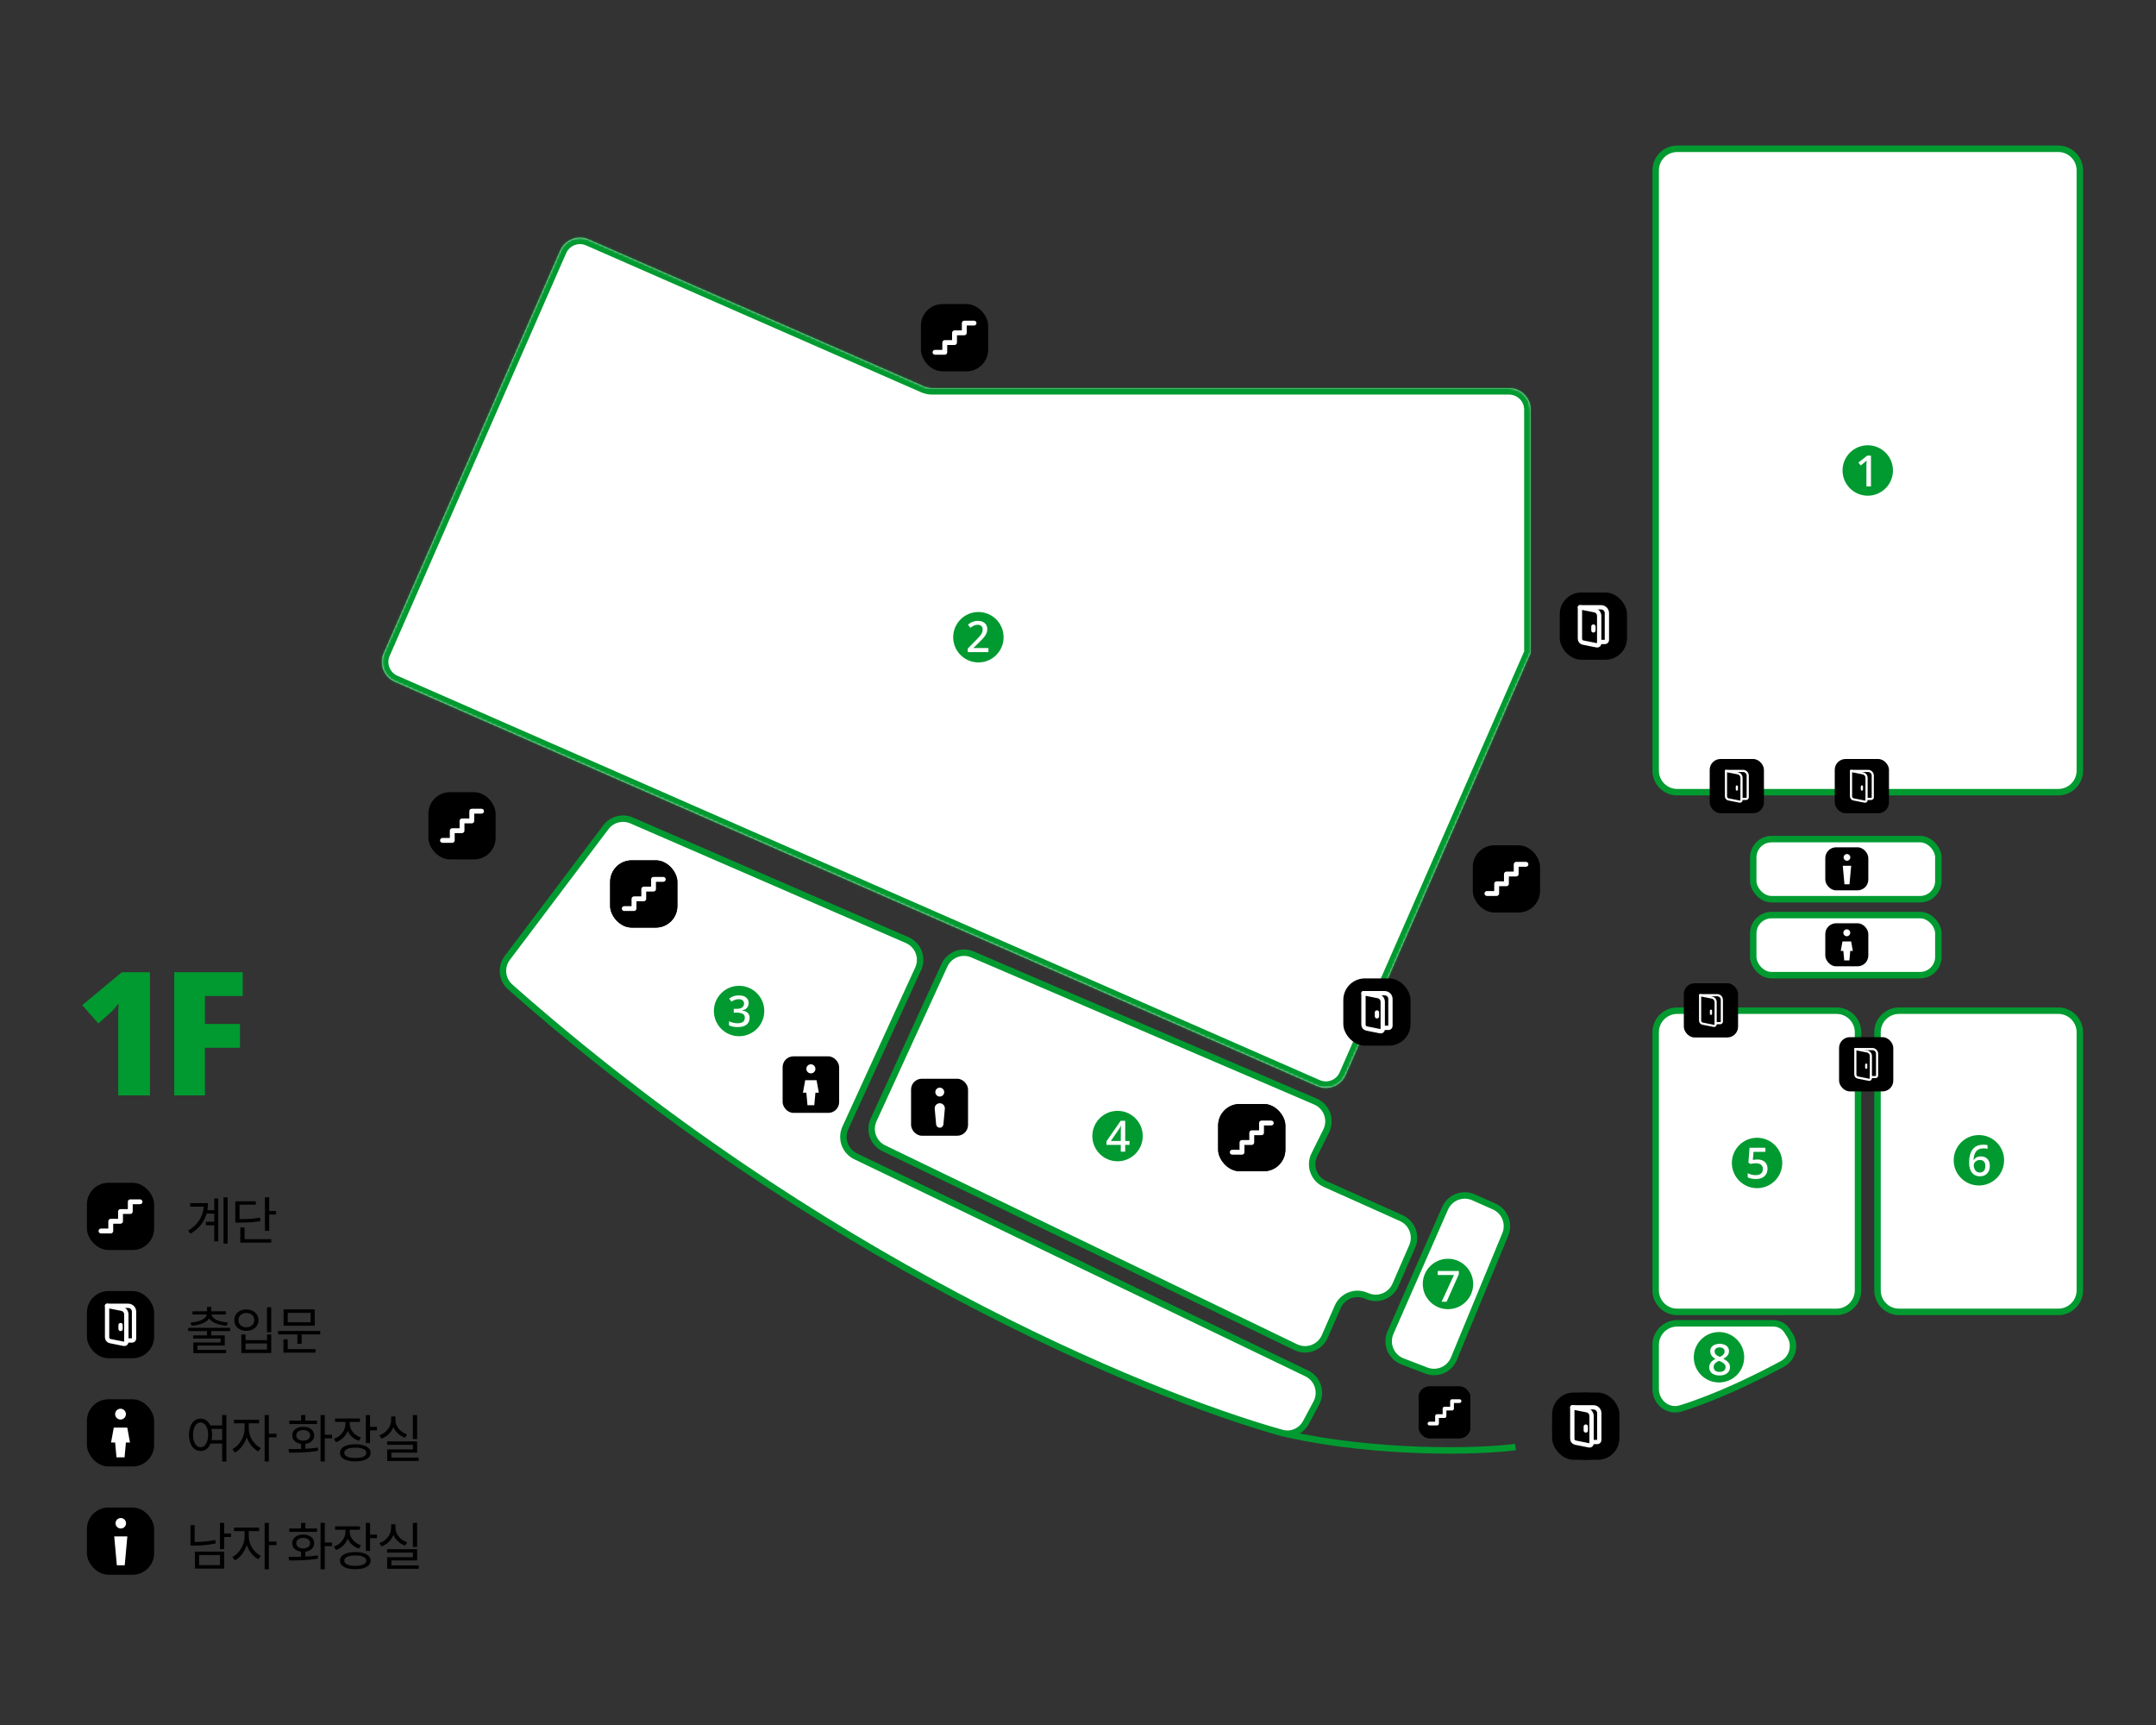
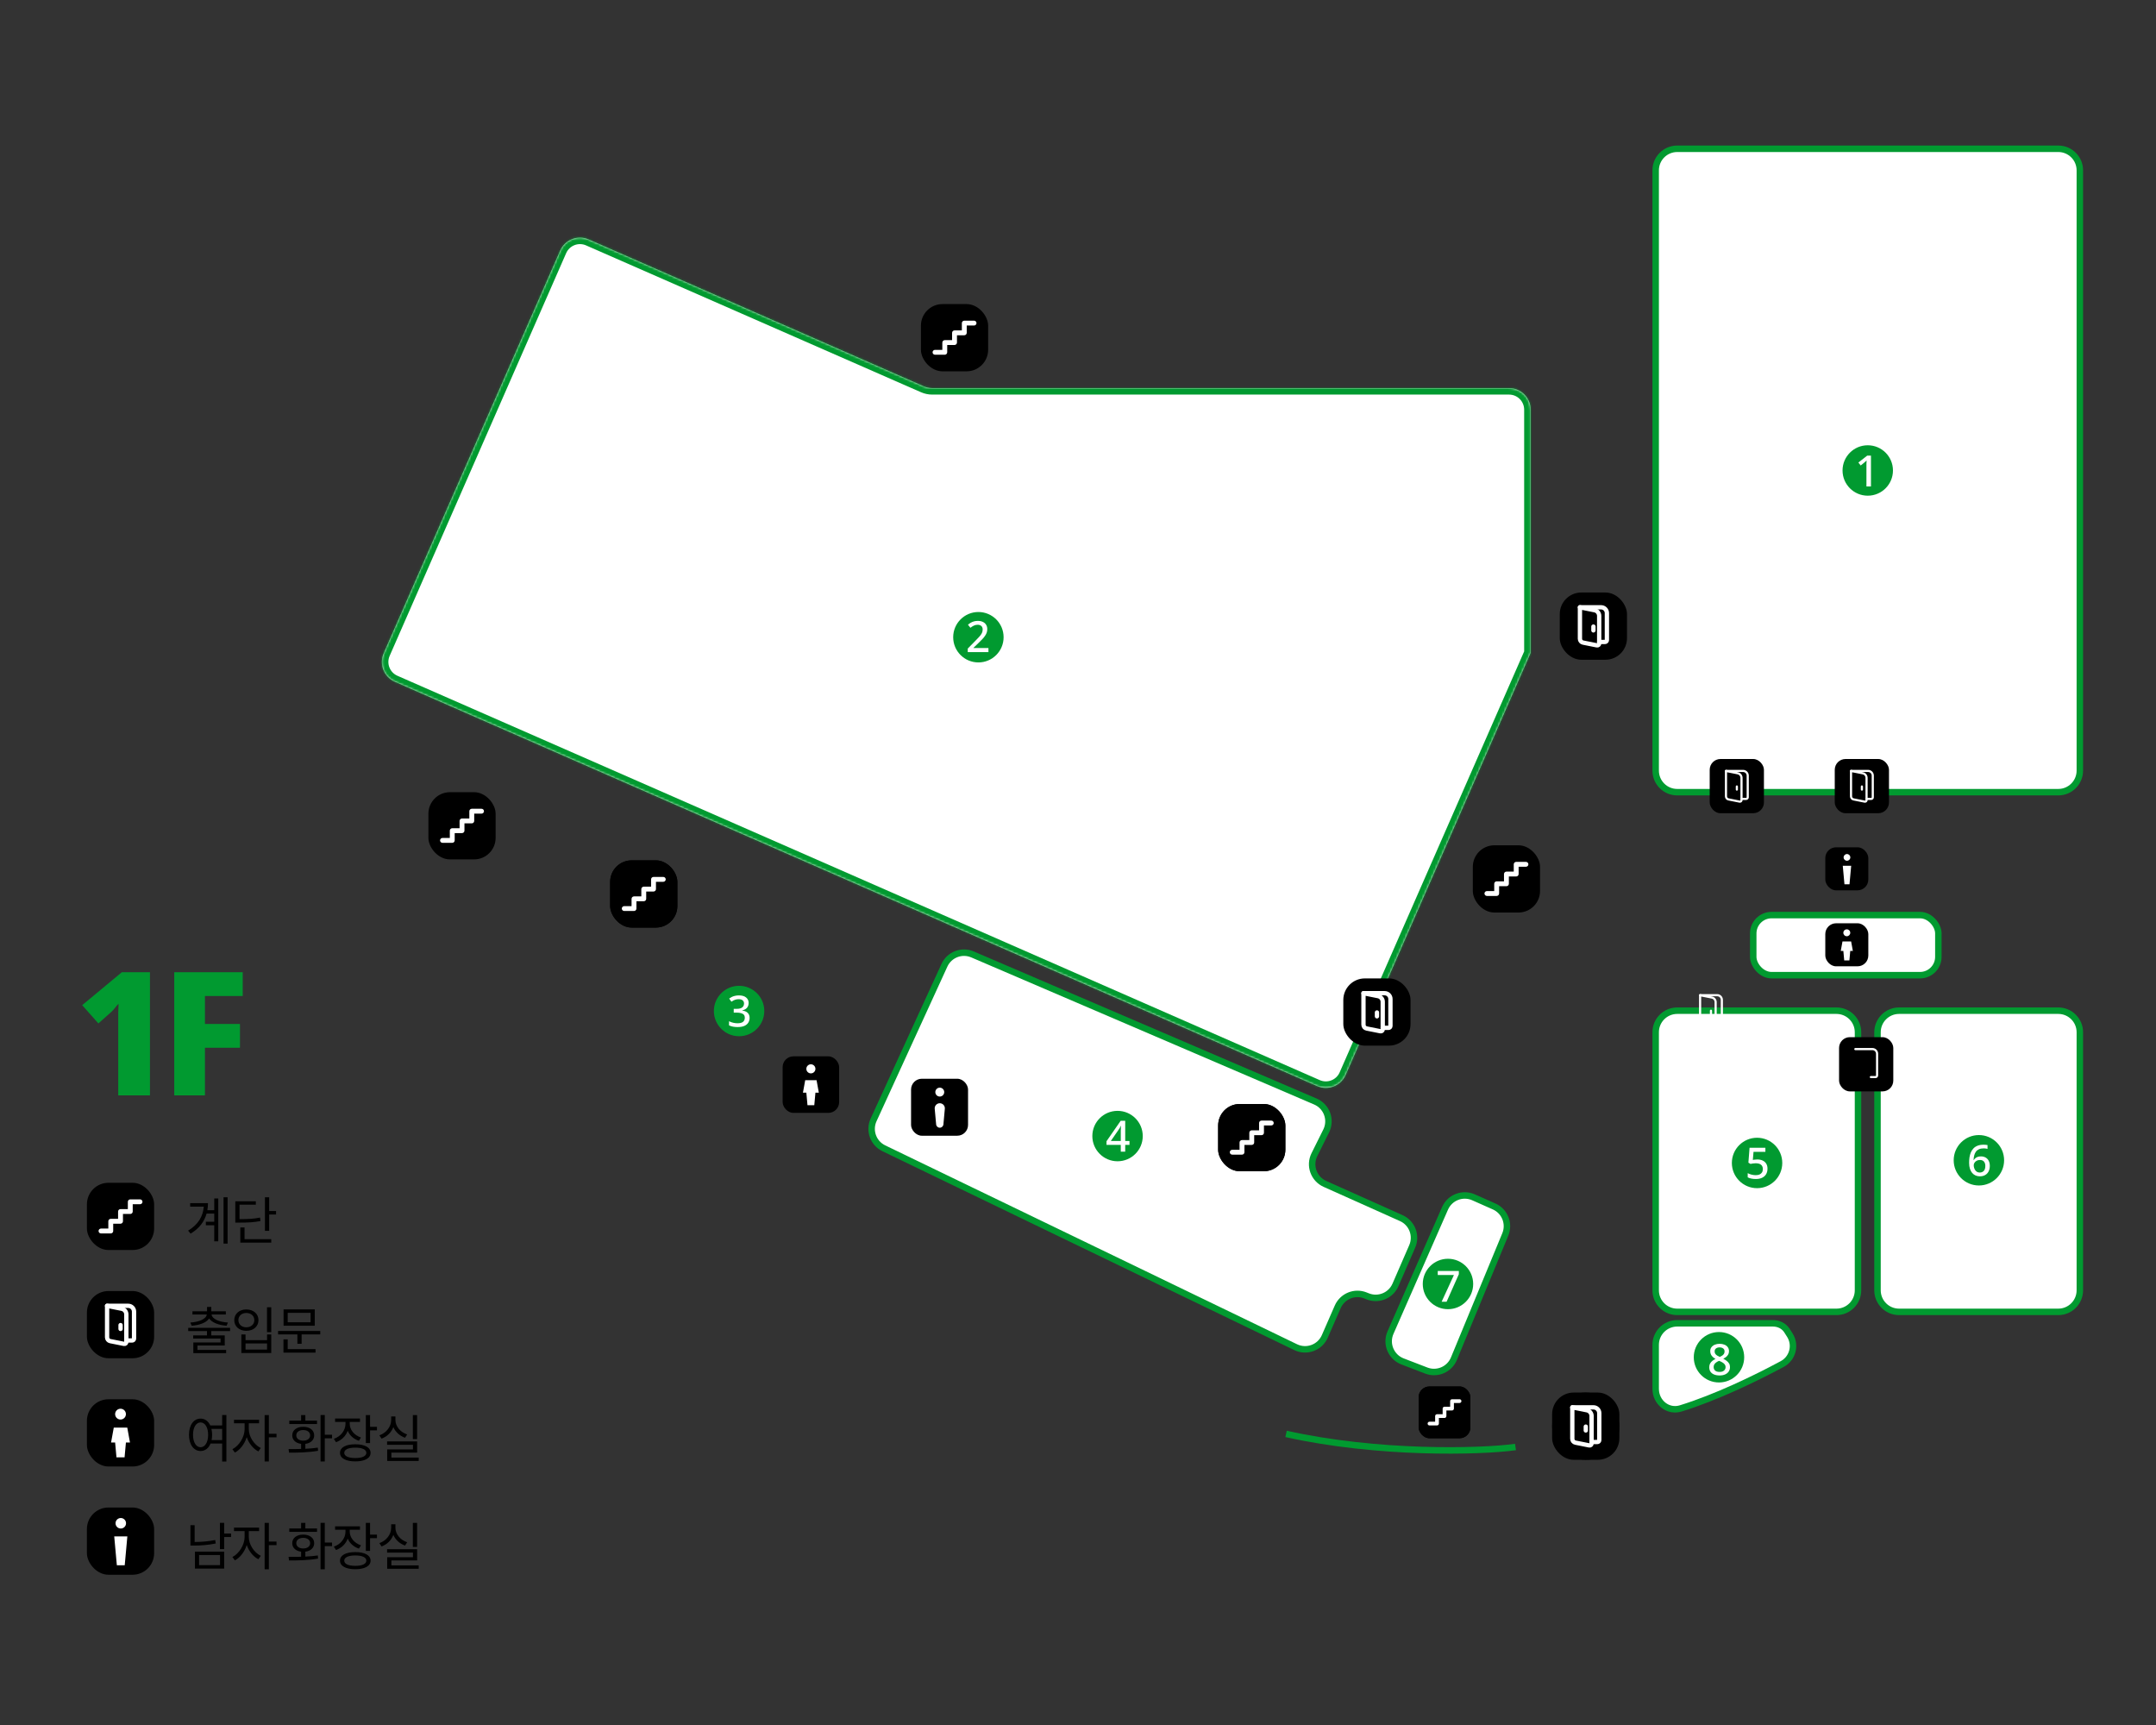
<svg xmlns="http://www.w3.org/2000/svg" width="1000" height="800" viewBox="0 0 1000 800" fill="none">
  <rect x="0" y="0" width="1000" height="800" fill="#333333" stroke="none" />
  <path d="M870.826 478.723V598.407C870.826 603.93 875.303 608.407 880.826 608.407H954.676C960.199 608.407 964.676 603.93 964.676 598.407V478.723C964.676 473.2 960.199 468.723 954.676 468.723H880.826C875.303 468.723 870.826 473.2 870.826 478.723Z" fill="white" stroke="#019A30" stroke-width="3" />
  <path d="M767.934 478.723V598.407C767.934 603.93 772.411 608.407 777.934 608.407H851.784C857.307 608.407 861.784 603.93 861.784 598.407V478.723C861.784 473.2 857.307 468.723 851.784 468.723H777.934C772.411 468.723 767.934 473.2 767.934 478.723Z" fill="white" stroke="#019A30" stroke-width="3" />
  <path d="M767.934 79V357.387C767.934 362.91 772.411 367.387 777.934 367.387H954.676C960.199 367.387 964.676 362.91 964.676 357.387V79C964.676 73.477 960.199 69 954.676 69H777.934C772.411 69 767.934 73.477 767.934 79Z" fill="white" stroke="#019A30" stroke-width="3" />
  <mask id="path-4-inside-1_4639_10992" fill="white">
    <path fill-rule="evenodd" clip-rule="evenodd" d="M273.025 111.054C267.967 108.836 262.069 111.14 259.851 116.198L177.98 302.971C175.763 308.029 178.066 313.927 183.125 316.145L610.94 503.675C615.998 505.892 621.896 503.589 624.113 498.531L709.883 302.864C709.887 302.853 709.898 302.845 709.911 302.845V302.845C709.927 302.845 709.941 302.832 709.941 302.815V302.75C709.941 302.737 709.944 302.724 709.949 302.712L709.984 302.633C709.992 302.614 709.983 302.592 709.964 302.583V302.583C709.95 302.577 709.941 302.563 709.941 302.548V189.998C709.941 184.476 705.464 179.998 699.941 179.998H432.405C431.023 179.998 429.656 179.712 428.39 179.157L273.025 111.054Z" />
  </mask>
  <path fill-rule="evenodd" clip-rule="evenodd" d="M273.025 111.054C267.967 108.836 262.069 111.14 259.851 116.198L177.98 302.971C175.763 308.029 178.066 313.927 183.125 316.145L610.94 503.675C615.998 505.892 621.896 503.589 624.113 498.531L709.883 302.864C709.887 302.853 709.898 302.845 709.911 302.845V302.845C709.927 302.845 709.941 302.832 709.941 302.815V302.75C709.941 302.737 709.944 302.724 709.949 302.712L709.984 302.633C709.992 302.614 709.983 302.592 709.964 302.583V302.583C709.95 302.577 709.941 302.563 709.941 302.548V189.998C709.941 184.476 705.464 179.998 699.941 179.998H432.405C431.023 179.998 429.656 179.712 428.39 179.157L273.025 111.054Z" fill="white" />
  <path d="M428.39 179.157L427.186 181.905L428.39 179.157ZM709.984 302.633L707.236 301.429L709.984 302.633ZM709.949 302.712L712.697 303.916L709.949 302.712ZM709.883 302.864L707.135 301.659L709.883 302.864ZM610.94 503.675L612.144 500.927L610.94 503.675ZM624.113 498.531L626.861 499.735L624.113 498.531ZM259.851 116.198L262.599 117.402L259.851 116.198ZM183.125 316.145L181.92 318.892L183.125 316.145ZM180.728 304.176L262.599 117.402L257.104 114.993L175.233 301.767L180.728 304.176ZM612.144 500.927L184.329 313.397L181.92 318.892L609.735 506.422L612.144 500.927ZM707.135 301.659L621.366 497.326L626.861 499.735L712.63 304.068L707.135 301.659ZM706.941 302.75V302.815H712.941V302.75H706.941ZM707.236 301.429L707.201 301.508L712.697 303.916L712.731 303.838L707.236 301.429ZM706.941 189.998V302.548H712.941V189.998H706.941ZM432.405 182.998H699.941V176.998H432.405V182.998ZM271.82 113.801L427.186 181.905L429.595 176.409L274.229 108.306L271.82 113.801ZM432.405 176.998C431.437 176.998 430.481 176.798 429.595 176.409L427.186 181.905C428.831 182.626 430.608 182.998 432.405 182.998V176.998ZM712.941 189.998C712.941 182.819 707.121 176.998 699.941 176.998V182.998C703.807 182.998 706.941 186.132 706.941 189.998H712.941ZM711.169 299.836C712.246 300.308 712.941 301.373 712.941 302.548H706.941C706.941 303.754 707.654 304.846 708.759 305.331L711.169 299.836ZM712.731 303.838C713.405 302.301 712.705 300.509 711.169 299.836L708.759 305.331C707.261 304.674 706.579 302.927 707.236 301.429L712.731 303.838ZM712.941 302.75C712.941 303.152 712.858 303.549 712.697 303.916L707.201 301.508C707.03 301.899 706.941 302.322 706.941 302.75H712.941ZM709.911 305.845C711.584 305.845 712.941 304.489 712.941 302.815H706.941C706.941 301.175 708.271 299.845 709.911 299.845V305.845ZM712.63 304.068C712.157 305.148 711.09 305.845 709.911 305.845V299.845C708.707 299.845 707.618 300.557 707.135 301.659L712.63 304.068ZM609.735 506.422C616.311 509.305 623.979 506.311 626.861 499.735L621.366 497.326C619.814 500.867 615.685 502.479 612.144 500.927L609.735 506.422ZM262.599 117.402C264.151 113.861 268.28 112.249 271.82 113.801L274.229 108.306C267.653 105.424 259.986 108.418 257.104 114.993L262.599 117.402ZM175.233 301.767C172.35 308.342 175.344 316.01 181.92 318.892L184.329 313.397C180.788 311.845 179.176 307.716 180.728 304.176L175.233 301.767Z" fill="#019A30" mask="url(#path-4-inside-1_4639_10992)" />
-   <path d="M281.001 383.651L235.291 444.258C232.17 448.396 232.746 454.256 236.626 457.693C377.927 582.839 528.815 646.112 594.55 664.546C598.976 665.787 603.58 663.705 605.746 659.651L610.552 650.654C613.232 645.636 611.193 639.397 606.067 636.931L396.851 536.266C391.942 533.904 389.827 528.048 392.094 523.094L425.861 449.307C428.191 444.215 425.886 438.203 420.75 435.973L292.967 380.499C288.73 378.66 283.783 379.962 281.001 383.651Z" fill="white" stroke="#019A30" stroke-width="3" />
  <path d="M610.108 510.852L451.077 442.636C446.089 440.496 440.304 442.726 438.044 447.661L405.19 519.365C402.922 524.314 405.03 530.168 409.932 532.535L600.968 624.779C606.076 627.245 612.209 624.975 614.48 619.778L620.467 606.074C622.631 601.12 628.341 598.783 633.358 600.798L634.35 601.196C639.373 603.214 645.09 600.868 647.248 595.904L655.018 578.033C657.203 573.008 654.937 567.16 649.936 564.92L614.523 549.056C609.339 546.733 607.128 540.563 609.658 535.477L615.12 524.496C617.678 519.353 615.387 513.117 610.108 510.852Z" fill="white" stroke="#019A30" stroke-width="3" />
  <path d="M830.193 619.231C829.716 618.466 829.25 617.732 828.813 617.059C827.368 614.835 824.905 613.705 822.253 613.705H777.934C772.411 613.705 767.934 618.182 767.934 623.705V644.097C767.934 650.346 773.599 655.016 779.571 653.175C795.823 648.164 814.2 639.289 826.647 632.581C831.478 629.978 833.097 623.888 830.193 619.231Z" fill="white" stroke="#019A30" stroke-width="3" />
  <path d="M670.241 560.397L644.942 618.022C642.649 623.246 645.183 629.326 650.507 631.375L661.537 635.62C666.602 637.569 672.297 635.123 674.37 630.107L698.194 572.477C700.265 567.466 697.965 561.716 693.008 559.516L683.453 555.277C678.391 553.03 672.467 555.326 670.241 560.397Z" fill="white" stroke="#019A30" stroke-width="3" />
  <path d="M702.925 671.077C686.4 673.363 639.029 674.479 596.5 665" stroke="#019A30" stroke-width="3" />
  <circle cx="866.305" cy="218.192" r="11.692" fill="#019A30" />
  <path d="M867.794 225.594H865.694V216.114C865.694 215.78 865.694 215.474 865.694 215.194C865.707 214.9 865.72 214.62 865.734 214.354C865.747 214.074 865.76 213.807 865.774 213.554C865.6 213.727 865.42 213.894 865.234 214.054C865.047 214.214 864.834 214.4 864.594 214.614L863.034 215.874L861.954 214.514L866.034 211.314H867.794V225.594Z" fill="white" />
  <circle cx="453.802" cy="295.52" r="11.692" fill="#019A30" />
  <path d="M458.462 302.426H448.862V300.786L452.542 297.046C453.262 296.312 453.862 295.679 454.342 295.146C454.822 294.599 455.182 294.079 455.422 293.586C455.662 293.079 455.782 292.532 455.782 291.946C455.782 291.212 455.569 290.666 455.142 290.306C454.716 289.932 454.162 289.746 453.482 289.746C452.829 289.746 452.242 289.872 451.722 290.126C451.202 290.366 450.662 290.706 450.102 291.146L448.962 289.726C449.349 289.392 449.762 289.092 450.202 288.826C450.656 288.559 451.156 288.346 451.702 288.186C452.262 288.026 452.876 287.946 453.542 287.946C454.449 287.946 455.229 288.106 455.882 288.426C456.536 288.732 457.036 289.172 457.382 289.746C457.742 290.319 457.922 290.992 457.922 291.766C457.922 292.339 457.836 292.879 457.662 293.386C457.489 293.879 457.236 294.366 456.902 294.846C456.582 295.326 456.189 295.812 455.722 296.306C455.256 296.799 454.742 297.319 454.182 297.866L451.522 300.446V300.546H458.462V302.426Z" fill="white" />
  <circle cx="342.802" cy="468.876" r="11.692" fill="#019A30" />
  <path d="M347.241 465.137C347.241 465.777 347.115 466.337 346.861 466.817C346.621 467.284 346.275 467.664 345.821 467.957C345.368 468.251 344.848 468.464 344.261 468.597V468.677C345.408 468.811 346.261 469.171 346.821 469.757C347.395 470.331 347.681 471.091 347.681 472.037C347.681 472.864 347.481 473.604 347.081 474.257C346.695 474.897 346.088 475.404 345.261 475.777C344.448 476.137 343.401 476.317 342.121 476.317C341.361 476.317 340.655 476.257 340.001 476.137C339.348 476.017 338.728 475.817 338.141 475.537V473.617C338.741 473.924 339.381 474.157 340.061 474.317C340.755 474.477 341.415 474.557 342.041 474.557C343.255 474.557 344.128 474.331 344.661 473.877C345.195 473.411 345.461 472.764 345.461 471.937C345.461 471.404 345.321 470.971 345.041 470.637C344.761 470.291 344.335 470.037 343.761 469.877C343.188 469.704 342.475 469.617 341.621 469.617H340.321V467.877H341.641C342.455 467.877 343.115 467.777 343.621 467.577C344.128 467.364 344.501 467.071 344.741 466.697C344.981 466.324 345.101 465.897 345.101 465.417C345.101 464.777 344.888 464.284 344.461 463.937C344.048 463.577 343.448 463.397 342.661 463.397C342.181 463.397 341.735 463.451 341.321 463.557C340.921 463.664 340.555 463.804 340.221 463.977C339.888 464.151 339.561 464.344 339.241 464.557L338.201 463.097C338.561 462.831 338.961 462.584 339.401 462.357C339.855 462.131 340.355 461.957 340.901 461.837C341.461 461.704 342.068 461.637 342.721 461.637C344.201 461.637 345.321 461.964 346.081 462.617C346.855 463.257 347.241 464.097 347.241 465.137Z" fill="white" />
  <circle cx="518.343" cy="526.87" r="11.692" fill="#019A30" />
  <path d="M523.882 530.953H521.902V534.113H519.842V530.953H513.222V529.273L519.802 519.773H521.902V529.153H523.882V530.953ZM519.842 525.273C519.842 524.953 519.842 524.647 519.842 524.353C519.856 524.06 519.869 523.78 519.882 523.513C519.896 523.233 519.902 522.98 519.902 522.753C519.916 522.513 519.929 522.3 519.942 522.113H519.862C519.756 522.38 519.622 522.653 519.462 522.933C519.316 523.213 519.162 523.46 519.002 523.673L515.222 529.153H519.842V525.273Z" fill="white" />
  <circle cx="814.965" cy="539.343" r="11.692" fill="#019A30" />
  <path d="M815.084 537.726C816.031 537.726 816.858 537.893 817.564 538.226C818.271 538.559 818.818 539.039 819.204 539.666C819.604 540.293 819.804 541.059 819.804 541.966C819.804 542.966 819.591 543.826 819.164 544.546C818.738 545.266 818.118 545.819 817.304 546.206C816.504 546.593 815.524 546.786 814.364 546.786C813.631 546.786 812.938 546.719 812.284 546.586C811.631 546.453 811.078 546.259 810.624 546.006V544.066C811.104 544.346 811.684 544.573 812.364 544.746C813.058 544.919 813.718 545.006 814.344 545.006C815.024 545.006 815.604 544.906 816.084 544.706C816.578 544.493 816.958 544.179 817.224 543.766C817.504 543.339 817.644 542.806 817.644 542.166C817.644 541.299 817.371 540.639 816.824 540.186C816.291 539.719 815.444 539.486 814.284 539.486C813.911 539.486 813.491 539.519 813.024 539.586C812.571 539.653 812.204 539.719 811.924 539.786L810.944 539.206L811.484 532.306H818.824V534.186H813.324L813.004 537.926C813.231 537.886 813.518 537.846 813.864 537.806C814.211 537.753 814.618 537.726 815.084 537.726Z" fill="white" />
  <circle cx="917.857" cy="538.097" r="11.692" fill="#019A30" />
  <path d="M913.317 539.26C913.317 538.433 913.37 537.62 913.477 536.82C913.597 536.02 913.797 535.267 914.077 534.56C914.37 533.84 914.77 533.207 915.277 532.66C915.784 532.1 916.424 531.667 917.197 531.36C917.984 531.04 918.93 530.88 920.037 530.88C920.317 530.88 920.63 530.893 920.977 530.92C921.337 530.933 921.63 530.973 921.857 531.04V532.82C921.604 532.74 921.324 532.68 921.017 532.64C920.724 532.6 920.43 532.58 920.137 532.58C919.217 532.58 918.457 532.72 917.857 533C917.257 533.28 916.784 533.667 916.437 534.16C916.09 534.653 915.837 535.227 915.677 535.88C915.517 536.52 915.417 537.22 915.377 537.98H915.497C915.697 537.66 915.944 537.373 916.237 537.12C916.53 536.867 916.89 536.667 917.317 536.52C917.744 536.373 918.237 536.3 918.797 536.3C919.624 536.3 920.344 536.473 920.957 536.82C921.584 537.167 922.064 537.667 922.397 538.32C922.744 538.973 922.917 539.767 922.917 540.7C922.917 541.7 922.724 542.567 922.337 543.3C921.964 544.02 921.43 544.573 920.737 544.96C920.057 545.347 919.237 545.54 918.277 545.54C917.584 545.54 916.937 545.413 916.337 545.16C915.737 544.907 915.21 544.52 914.757 544C914.304 543.48 913.95 542.827 913.697 542.04C913.444 541.24 913.317 540.313 913.317 539.26ZM918.257 543.78C919.017 543.78 919.637 543.533 920.117 543.04C920.597 542.533 920.837 541.753 920.837 540.7C920.837 539.86 920.624 539.193 920.197 538.7C919.784 538.207 919.157 537.96 918.317 537.96C917.744 537.96 917.244 538.08 916.817 538.32C916.39 538.56 916.057 538.867 915.817 539.24C915.577 539.613 915.457 539.993 915.457 540.38C915.457 540.793 915.517 541.2 915.637 541.6C915.757 542 915.93 542.367 916.157 542.7C916.397 543.033 916.69 543.3 917.037 543.5C917.384 543.687 917.79 543.78 918.257 543.78Z" fill="white" />
  <circle cx="797.302" cy="629.45" r="11.692" fill="#019A30" />
  <path d="M797.587 623.213C798.427 623.213 799.173 623.347 799.827 623.613C800.48 623.867 800.993 624.247 801.367 624.753C801.753 625.26 801.947 625.893 801.947 626.653C801.947 627.227 801.827 627.727 801.587 628.153C801.347 628.58 801.027 628.96 800.627 629.293C800.227 629.613 799.78 629.893 799.287 630.133C799.847 630.413 800.36 630.733 800.827 631.093C801.307 631.44 801.687 631.847 801.967 632.313C802.26 632.78 802.407 633.34 802.407 633.993C802.407 634.793 802.207 635.487 801.807 636.073C801.42 636.647 800.867 637.093 800.147 637.413C799.427 637.733 798.587 637.893 797.627 637.893C796.6 637.893 795.72 637.74 794.987 637.433C794.267 637.127 793.72 636.693 793.347 636.133C792.973 635.56 792.787 634.867 792.787 634.053C792.787 633.4 792.92 632.833 793.187 632.353C793.453 631.873 793.807 631.46 794.247 631.113C794.687 630.767 795.167 630.473 795.687 630.233C795.233 629.967 794.82 629.667 794.447 629.333C794.073 628.987 793.78 628.593 793.567 628.153C793.353 627.713 793.247 627.207 793.247 626.633C793.247 625.887 793.44 625.267 793.827 624.773C794.213 624.267 794.733 623.88 795.387 623.613C796.053 623.347 796.787 623.213 797.587 623.213ZM794.827 634.013C794.827 634.667 795.053 635.207 795.507 635.633C795.96 636.047 796.653 636.253 797.587 636.253C798.2 636.253 798.707 636.16 799.107 635.973C799.52 635.773 799.833 635.507 800.047 635.173C800.26 634.827 800.367 634.433 800.367 633.993C800.367 633.553 800.247 633.167 800.007 632.833C799.78 632.5 799.46 632.207 799.047 631.953C798.647 631.687 798.18 631.447 797.647 631.233L797.347 631.113C796.8 631.34 796.34 631.593 795.967 631.873C795.593 632.153 795.307 632.467 795.107 632.813C794.92 633.16 794.827 633.56 794.827 634.013ZM797.567 624.873C796.913 624.873 796.367 625.033 795.927 625.353C795.5 625.673 795.287 626.14 795.287 626.753C795.287 627.193 795.393 627.567 795.607 627.873C795.82 628.18 796.107 628.447 796.467 628.673C796.827 628.887 797.22 629.093 797.647 629.293C798.073 629.107 798.453 628.907 798.787 628.693C799.12 628.467 799.387 628.2 799.587 627.893C799.787 627.573 799.887 627.193 799.887 626.753C799.887 626.14 799.673 625.673 799.247 625.353C798.82 625.033 798.26 624.873 797.567 624.873Z" fill="white" />
  <circle cx="671.601" cy="595.468" r="11.692" fill="#019A30" />
  <path d="M668.66 603.711L674.36 591.311H666.86V589.431H676.64V590.951L670.96 603.711H668.66Z" fill="white" />
  <rect x="719.917" y="645.822" width="31.18" height="31.18" rx="15.59" fill="black" />
  <rect x="719.917" y="645.822" width="31.18" height="31.18" rx="10" fill="black" />
  <path d="M729.271 652.682H739.097C739.808 652.682 740.49 652.964 740.992 653.467C741.495 653.969 741.777 654.651 741.777 655.361V667.867C741.777 668.104 741.683 668.331 741.516 668.499C741.348 668.666 741.121 668.761 740.884 668.761H738.204" stroke="white" stroke-width="2" stroke-linecap="round" stroke-linejoin="round" />
  <path d="M735.524 661.614V663.401M729.271 652.682L736.05 654.038C736.657 654.159 737.204 654.487 737.596 654.966C737.989 655.445 738.204 656.045 738.204 656.665V669.457C738.204 669.589 738.175 669.72 738.118 669.839C738.062 669.959 737.979 670.064 737.877 670.148C737.775 670.231 737.655 670.291 737.527 670.323C737.399 670.355 737.265 670.359 737.136 670.333L730.708 669.048C730.303 668.967 729.938 668.748 729.676 668.429C729.414 668.109 729.271 667.709 729.271 667.296V652.682Z" stroke="white" stroke-width="2" stroke-linecap="round" stroke-linejoin="round" />
  <rect x="723.454" y="274.785" width="31.18" height="31.18" rx="10" fill="black" />
  <path d="M732.808 281.645H742.634C743.344 281.645 744.026 281.927 744.529 282.429C745.031 282.932 745.313 283.614 745.313 284.324V296.83C745.313 297.067 745.219 297.294 745.052 297.462C744.884 297.629 744.657 297.723 744.42 297.723H741.74" stroke="white" stroke-width="2" stroke-linecap="round" stroke-linejoin="round" />
  <path d="M739.061 290.577V292.364M732.808 281.645L739.586 283.001C740.193 283.122 740.74 283.45 741.133 283.929C741.525 284.408 741.74 285.008 741.74 285.628V298.42C741.74 298.552 741.711 298.683 741.654 298.802C741.598 298.921 741.515 299.027 741.413 299.111C741.311 299.194 741.192 299.254 741.063 299.286C740.935 299.318 740.802 299.321 740.672 299.296L734.244 298.011C733.839 297.93 733.474 297.711 733.212 297.392C732.95 297.072 732.807 296.672 732.808 296.258V281.645Z" stroke="white" stroke-width="2" stroke-linecap="round" stroke-linejoin="round" />
  <rect x="623.057" y="453.754" width="31.18" height="31.18" rx="10" fill="black" />
  <path d="M632.41 460.613H642.236C642.947 460.613 643.628 460.896 644.131 461.398C644.634 461.901 644.916 462.582 644.916 463.293V475.799C644.916 476.036 644.822 476.263 644.654 476.431C644.487 476.598 644.26 476.692 644.023 476.692H641.343" stroke="white" stroke-width="2" stroke-linecap="round" stroke-linejoin="round" />
  <path d="M638.663 469.546V471.333M632.41 460.613L639.188 461.969C639.796 462.091 640.342 462.419 640.735 462.898C641.128 463.377 641.343 463.977 641.343 464.596V477.389C641.343 477.521 641.313 477.651 641.257 477.771C641.2 477.89 641.118 477.996 641.016 478.079C640.914 478.163 640.794 478.223 640.666 478.255C640.538 478.287 640.404 478.29 640.275 478.264L633.847 476.98C633.441 476.899 633.077 476.68 632.815 476.36C632.553 476.041 632.41 475.64 632.41 475.227V460.613Z" stroke="white" stroke-width="2" stroke-linecap="round" stroke-linejoin="round" />
  <rect x="851" y="352" width="25.151" height="25.151" rx="5" fill="black" />
  <path d="M858.545 357.531H866.471C867.045 357.531 867.594 357.759 868 358.164C868.405 358.57 868.633 359.12 868.633 359.693V369.781C868.633 369.972 868.557 370.155 868.422 370.29C868.287 370.426 868.103 370.502 867.912 370.502H865.751" stroke="white" stroke-linecap="round" stroke-linejoin="round" />
  <path d="M863.589 364.737V366.178M858.545 357.531L864.013 358.625C864.503 358.723 864.944 358.988 865.26 359.374C865.577 359.76 865.75 360.245 865.751 360.744V371.064C865.751 371.17 865.727 371.275 865.681 371.372C865.636 371.468 865.569 371.553 865.487 371.62C865.404 371.688 865.308 371.736 865.205 371.762C865.101 371.788 864.993 371.791 864.889 371.77L859.704 370.734C859.377 370.668 859.083 370.492 858.871 370.234C858.66 369.976 858.545 369.653 858.545 369.32V357.531Z" stroke="white" stroke-linecap="round" stroke-linejoin="round" />
  <rect x="793" y="352" width="25.151" height="25.151" rx="5" fill="black" />
  <path d="M800.545 357.531H808.471C809.045 357.531 809.594 357.759 810 358.164C810.405 358.57 810.633 359.12 810.633 359.693V369.781C810.633 369.972 810.557 370.155 810.422 370.29C810.287 370.426 810.103 370.502 809.912 370.502H807.751" stroke="white" stroke-linecap="round" stroke-linejoin="round" />
  <path d="M805.589 364.737V366.178M800.545 357.531L806.013 358.625C806.503 358.723 806.944 358.988 807.26 359.374C807.577 359.76 807.75 360.245 807.751 360.744V371.064C807.751 371.17 807.727 371.275 807.681 371.372C807.636 371.468 807.569 371.553 807.487 371.62C807.404 371.688 807.308 371.736 807.205 371.762C807.101 371.788 806.993 371.791 806.889 371.77L801.704 370.734C801.377 370.668 801.083 370.492 800.871 370.234C800.66 369.976 800.545 369.653 800.545 369.32V357.531Z" stroke="white" stroke-linecap="round" stroke-linejoin="round" />
-   <rect x="781" y="456" width="25.151" height="25.151" rx="5" fill="black" />
  <path d="M788.545 461.531H796.471C797.045 461.531 797.594 461.759 798 462.164C798.405 462.57 798.633 463.12 798.633 463.693V473.781C798.633 473.972 798.557 474.155 798.422 474.29C798.287 474.426 798.103 474.502 797.912 474.502H795.751" stroke="white" stroke-linecap="round" stroke-linejoin="round" />
  <path d="M793.589 468.737V470.178M788.545 461.531L794.013 462.625C794.503 462.723 794.944 462.988 795.26 463.374C795.577 463.76 795.75 464.245 795.751 464.744V475.064C795.751 475.17 795.727 475.275 795.681 475.372C795.636 475.468 795.569 475.553 795.487 475.62C795.404 475.688 795.308 475.736 795.205 475.762C795.101 475.788 794.993 475.791 794.889 475.77L789.704 474.734C789.377 474.668 789.083 474.492 788.871 474.234C788.66 473.976 788.545 473.653 788.545 473.32V461.531Z" stroke="white" stroke-linecap="round" stroke-linejoin="round" />
  <rect x="853" y="481" width="25.151" height="25.151" rx="5" fill="black" />
  <path d="M860.545 486.531H868.471C869.045 486.531 869.594 486.759 870 487.164C870.405 487.57 870.633 488.12 870.633 488.693V498.781C870.633 498.972 870.557 499.155 870.422 499.29C870.287 499.426 870.103 499.502 869.912 499.502H867.751" stroke="white" stroke-linecap="round" stroke-linejoin="round" />
-   <path d="M865.589 493.737V495.178M860.545 486.531L866.013 487.625C866.503 487.723 866.944 487.988 867.26 488.374C867.577 488.76 867.75 489.245 867.751 489.744V500.064C867.751 500.17 867.727 500.275 867.681 500.372C867.636 500.468 867.569 500.553 867.487 500.62C867.404 500.688 867.308 500.736 867.205 500.762C867.101 500.788 866.993 500.791 866.889 500.77L861.704 499.734C861.377 499.668 861.083 499.492 860.871 499.234C860.66 498.976 860.545 498.653 860.545 498.32V486.531Z" stroke="white" stroke-linecap="round" stroke-linejoin="round" />
  <rect x="683.125" y="392.02" width="31.18" height="31.18" rx="10" fill="black" />
  <path d="M702.111 400.839C702.111 400.215 702.616 399.711 703.242 399.711H707.769C708.395 399.711 708.901 400.215 708.901 400.839C708.901 401.463 708.395 401.968 707.769 401.968H704.374V405.353C704.374 405.977 703.868 406.481 703.242 406.481H699.847V409.867C699.847 410.491 699.342 410.995 698.716 410.995H695.32V414.38C695.32 415.004 694.815 415.509 694.189 415.509H689.662C689.036 415.509 688.53 415.004 688.53 414.38C688.53 413.756 689.036 413.252 689.662 413.252H693.057V409.867C693.057 409.242 693.563 408.738 694.189 408.738H697.584V405.353C697.584 404.729 698.09 404.225 698.716 404.225H702.111V400.839Z" fill="white" />
  <rect x="198.703" y="367.387" width="31.18" height="31.18" rx="10" fill="black" />
  <path d="M217.689 376.207C217.689 375.582 218.195 375.078 218.82 375.078H223.347C223.973 375.078 224.479 375.582 224.479 376.207C224.479 376.831 223.973 377.335 223.347 377.335H219.952V380.72C219.952 381.344 219.446 381.849 218.82 381.849H215.425V385.234C215.425 385.858 214.92 386.362 214.294 386.362H210.899V389.747C210.899 390.371 210.393 390.876 209.767 390.876H205.24C204.614 390.876 204.108 390.371 204.108 389.747C204.108 389.123 204.614 388.619 205.24 388.619H208.635V385.234C208.635 384.61 209.141 384.105 209.767 384.105H213.162V380.72C213.162 380.096 213.668 379.592 214.294 379.592H217.689V376.207Z" fill="white" />
  <path d="M671.892 652.087C671.892 651.688 672.215 651.365 672.616 651.365H675.513C675.914 651.365 676.237 651.688 676.237 652.087C676.237 652.487 675.914 652.81 675.513 652.81H673.34V654.976C673.34 655.376 673.017 655.698 672.616 655.698H670.443V657.865C670.443 658.264 670.119 658.587 669.719 658.587H667.546V660.754C667.546 661.153 667.222 661.476 666.822 661.476H663.924C663.524 661.476 663.2 661.153 663.2 660.754C663.2 660.354 663.524 660.031 663.924 660.031H666.097V657.865C666.097 657.465 666.421 657.143 666.822 657.143H668.994V654.976C668.994 654.577 669.318 654.254 669.719 654.254H671.892V652.087Z" fill="white" />
  <rect x="427.143" y="141.023" width="31.18" height="31.18" rx="10" fill="black" />
  <path d="M446.127 149.843C446.127 149.219 446.633 148.715 447.259 148.715H451.786C452.412 148.715 452.917 149.219 452.917 149.843C452.917 150.467 452.412 150.972 451.786 150.972H448.391V154.357C448.391 154.981 447.885 155.485 447.259 155.485H443.864V158.87C443.864 159.495 443.358 159.999 442.732 159.999H439.337V163.384C439.337 164.008 438.831 164.512 438.205 164.512H433.679C433.053 164.512 432.547 164.008 432.547 163.384C432.547 162.76 433.053 162.256 433.679 162.256H437.074V158.87C437.074 158.246 437.579 157.742 438.205 157.742H441.6V154.357C441.6 153.733 442.106 153.228 442.732 153.228H446.127V149.843Z" fill="white" />
  <rect x="363" y="489.902" width="26.216" height="26.216" rx="5" fill="black" />
  <path d="M376.109 497.799C377.272 497.799 378.215 496.856 378.215 495.693C378.215 494.529 377.272 493.586 376.109 493.586C374.945 493.586 374.002 494.529 374.002 495.693C374.002 496.856 374.945 497.799 376.109 497.799Z" fill="white" />
  <path d="M373.474 500.961H378.741L379.794 506.754H378.214L377.687 512.547H374.528L374.001 506.754H372.421L373.474 500.961Z" fill="white" />
  <path d="M432.832 509.567C433.693 509.567 434.391 508.869 434.391 508.008C434.391 507.147 433.693 506.449 432.832 506.449C431.971 506.449 431.273 507.147 431.273 508.008C431.273 508.869 431.971 509.567 432.832 509.567Z" fill="white" />
-   <path d="M430.884 511.906H434.781L434.002 520.481H431.663L430.884 511.906Z" fill="white" />
+   <path d="M430.884 511.906H434.781L434.002 520.481H431.663Z" fill="white" />
  <path d="M69.56 508H54.84V477.2C54.84 476.453 54.84 475.413 54.84 474.08C54.84 472.693 54.84 471.227 54.84 469.68C54.893 468.08 54.947 466.693 55 465.52C54.413 466.053 53.853 466.693 53.32 467.44C52.787 468.133 52.227 468.747 51.64 469.28L45.64 474.64L38.12 466.16L56.52 450.88H69.56V508ZM95.064 508H80.824V450.88H112.584V461.92H95.064V474.88H111.304V485.92H95.064V508Z" fill="#019A30" />
  <rect x="40.312" y="548.537" width="31.18" height="31.18" rx="10" fill="black" />
  <path d="M59.296 557.357C59.296 556.733 59.802 556.229 60.428 556.229H64.955C65.581 556.229 66.086 556.733 66.086 557.357C66.086 557.981 65.581 558.485 64.955 558.485H61.56V561.871C61.56 562.495 61.054 562.999 60.428 562.999H57.033V566.384C57.033 567.008 56.527 567.513 55.901 567.513H52.506V570.898C52.506 571.522 52 572.026 51.374 572.026H46.847C46.221 572.026 45.716 571.522 45.716 570.898C45.716 570.274 46.221 569.769 46.847 569.769H50.243V566.384C50.243 565.76 50.748 565.256 51.374 565.256H54.769V561.871C54.769 561.246 55.275 560.742 55.901 560.742H59.296V557.357Z" fill="white" />
  <path d="M99.368 561.248H96.176C96.368 560.168 96.464 559.088 96.464 557.984H88.208V559.592H94.52C94.184 564.104 91.88 567.968 87.248 570.728L88.4 572.12C92.48 569.696 94.808 566.456 95.816 562.832H99.368V566.624H95.48V568.232H99.368V575.672H101.24V555.824H99.368V561.248ZM103.688 555.248V576.752H105.56V555.248H103.688ZM120.606 564.68C117.798 565.232 115.35 565.4 111.102 565.4V558.704H118.662V557.12H109.134V567.008H110.814C115.326 567.008 117.87 566.864 120.822 566.264L120.606 564.68ZM113.43 569.264H111.462V576.296H125.814V574.688H113.43V569.264ZM124.854 561.632V555.248H122.886V570.824H124.854V563.264H128.046V561.632H124.854Z" fill="black" />
  <rect x="40.312" y="598.736" width="31.18" height="31.18" rx="10" fill="black" />
  <path d="M49.666 605.598H59.492C60.203 605.598 60.884 605.88 61.387 606.383C61.889 606.885 62.172 607.567 62.172 608.277V620.783C62.172 621.02 62.078 621.247 61.91 621.415C61.743 621.582 61.516 621.677 61.279 621.677H58.599" stroke="white" stroke-width="2" stroke-linecap="round" stroke-linejoin="round" />
  <path d="M55.919 614.53V616.317M49.666 605.598L56.444 606.954C57.052 607.075 57.598 607.403 57.991 607.882C58.384 608.361 58.599 608.961 58.599 609.581V622.373C58.599 622.505 58.569 622.636 58.513 622.755C58.456 622.875 58.374 622.98 58.272 623.064C58.169 623.147 58.05 623.207 57.922 623.239C57.794 623.271 57.66 623.275 57.53 623.249L51.102 621.964C50.697 621.883 50.333 621.664 50.071 621.345C49.809 621.025 49.666 620.625 49.666 620.212V605.598Z" stroke="white" stroke-width="2" stroke-linecap="round" stroke-linejoin="round" />
  <path d="M88.88 614.84C92.504 614.552 95.696 613.448 97.016 611.456C98.336 613.448 101.504 614.552 105.104 614.84L105.704 613.352C101.696 613.088 98.456 611.768 98.12 609.632H104.744V608.144H98V606.104H96.032V608.144H89.264V609.632H95.912C95.576 611.768 92.288 613.088 88.304 613.352L88.88 614.84ZM106.712 617.312V615.8H87.296V617.312H96.008V619.304H89.6V620.768H102.296V622.592H89.672V627.536H104.888V626.048H91.592V624.008H104.24V619.304H98V617.312H106.712ZM123.846 606.272V617.816H125.814V606.272H123.846ZM111.942 618.872V627.488H125.814V618.872H123.87V621.512H113.886V618.872H111.942ZM113.886 623.048H123.87V625.904H113.886V623.048ZM114.246 607.28C111.006 607.28 108.654 609.296 108.654 612.224C108.654 615.2 111.006 617.192 114.246 617.192C117.51 617.192 119.886 615.2 119.886 612.224C119.886 609.296 117.51 607.28 114.246 607.28ZM114.246 608.912C116.43 608.912 117.966 610.28 117.966 612.224C117.966 614.192 116.43 615.56 114.246 615.56C112.11 615.56 110.574 614.192 110.574 612.224C110.574 610.28 112.11 608.912 114.246 608.912ZM144.052 613.232H133.444V608.84H144.052V613.232ZM145.996 607.256H131.524V614.816H145.996V607.256ZM133.444 621.152H131.476V627.296H146.356V625.688H133.444V621.152ZM128.98 617.264V618.848H137.932V623.192H139.9V618.848H148.54V617.264H128.98Z" fill="black" />
  <rect x="40.312" y="648.936" width="31.18" height="31.18" rx="10" fill="black" />
  <path d="M55.902 658.331C57.286 658.331 58.407 657.21 58.407 655.826C58.407 654.442 57.286 653.32 55.902 653.32C54.518 653.32 53.397 654.442 53.397 655.826C53.397 657.21 54.518 658.331 55.902 658.331Z" fill="white" />
  <path d="M52.769 662.09H59.033L60.286 668.98H58.407L57.78 675.87H54.022L53.396 668.98H51.517L52.769 662.09Z" fill="white" />
  <path d="M98.144 667.864C98.288 667.12 98.384 666.304 98.384 665.416C98.384 664.432 98.264 663.52 98.072 662.68H103.04V667.864H98.144ZM93.032 671.176C90.968 671.176 89.528 668.92 89.528 665.416C89.528 661.936 90.968 659.68 93.032 659.68C95.072 659.68 96.536 661.936 96.536 665.416C96.536 668.92 95.072 671.176 93.032 671.176ZM103.04 656.248V661.072H97.52C96.608 659.056 95.024 657.904 93.032 657.904C89.888 657.904 87.656 660.832 87.656 665.416C87.656 670 89.888 672.928 93.032 672.928C95.096 672.928 96.776 671.656 97.664 669.472H103.04V677.824H105.008V656.248H103.04ZM115.398 660.088H120.174V658.456H108.534V660.088H113.454V662.824C113.454 666.472 110.862 670.552 107.79 672.088L108.942 673.648C111.366 672.4 113.454 669.664 114.438 666.52C115.422 669.4 117.438 671.92 119.838 673.12L120.966 671.536C117.846 670.072 115.398 666.256 115.398 662.824V660.088ZM128.262 664.936H124.71V656.272H122.742V677.776H124.71V666.592H128.262V664.936ZM147.047 658.864H141.623V656.272H139.655V658.864H134.183V660.424H147.047V658.864ZM137.423 665.68C137.423 664.192 138.719 663.208 140.639 663.208C142.559 663.208 143.855 664.192 143.855 665.68C143.855 667.168 142.559 668.128 140.639 668.128C138.719 668.128 137.423 667.168 137.423 665.68ZM141.623 669.616C144.095 669.304 145.727 667.816 145.727 665.68C145.727 663.256 143.639 661.696 140.639 661.696C137.639 661.696 135.551 663.256 135.551 665.68C135.551 667.816 137.183 669.304 139.655 669.616V671.968C137.567 672.04 135.551 672.04 133.823 672.04L134.087 673.696C137.855 673.696 142.919 673.648 147.527 672.832L147.407 671.368C145.559 671.656 143.567 671.8 141.623 671.896V669.616ZM154.007 665.392H150.647V656.248H148.679V677.776H150.647V667.048H154.007V665.392ZM167.421 666.664C164.253 665.608 162.213 663.088 162.213 660.28V659.44H166.965V657.856H155.421V659.44H160.245V660.28C160.245 663.376 158.085 666.16 154.845 667.288L155.853 668.848C158.421 667.936 160.365 666.016 161.277 663.568C162.189 665.704 164.037 667.408 166.485 668.2L167.421 666.664ZM164.805 676.192C161.589 676.192 159.669 675.304 159.669 673.768C159.669 672.256 161.589 671.368 164.805 671.368C167.973 671.368 169.917 672.256 169.917 673.768C169.917 675.304 167.973 676.192 164.805 676.192ZM164.805 669.808C160.389 669.808 157.701 671.272 157.701 673.768C157.701 676.288 160.389 677.752 164.805 677.752C169.173 677.752 171.885 676.288 171.885 673.768C171.885 671.272 169.173 669.808 164.805 669.808ZM171.645 661.696V656.272H169.677V669.256H171.645V663.352H174.837V661.696H171.645ZM193.459 656.272H191.491V667.408H193.459V656.272ZM188.851 665.248C185.659 664.192 183.403 661.504 183.403 658.528V656.896H181.435V658.528C181.435 661.648 179.203 664.528 175.963 665.656L176.971 667.192C179.515 666.28 181.507 664.312 182.443 661.84C183.427 664.12 185.395 665.92 187.867 666.784L188.851 665.248ZM181.531 675.976V673.672H193.483V668.488H179.539V670.048H191.539V672.184H179.587V677.536H194.203V675.976H181.531Z" fill="black" />
  <rect x="40.31" y="699.135" width="31.18" height="31.18" rx="10" fill="black" />
  <path d="M56.024 708.878C57.369 708.878 58.46 707.787 58.46 706.442C58.46 705.096 57.369 704.006 56.024 704.006C54.678 704.006 53.588 705.096 53.588 706.442C53.588 707.787 54.678 708.878 56.024 708.878Z" fill="white" />
  <path d="M52.978 712.531H59.068L57.85 725.929H54.197L52.978 712.531Z" fill="white" />
  <path d="M99.824 714.216C96.392 714.888 93.32 715.104 90.272 715.128V707.328H88.328V716.784H90.008C93.224 716.784 96.44 716.544 100.064 715.824L99.824 714.216ZM92.336 721.176H102.056V725.88H92.336V721.176ZM90.416 727.464H103.976V719.592H90.416V727.464ZM107.168 711.192H103.976V706.248H102.008V718.416H103.976V712.824H107.168V711.192ZM115.398 710.088H120.174V708.456H108.534V710.088H113.454V712.824C113.454 716.472 110.862 720.552 107.79 722.088L108.942 723.648C111.366 722.4 113.454 719.664 114.438 716.52C115.422 719.4 117.438 721.92 119.838 723.12L120.966 721.536C117.846 720.072 115.398 716.256 115.398 712.824V710.088ZM128.262 714.936H124.71V706.272H122.742V727.776H124.71V716.592H128.262V714.936ZM147.047 708.864H141.623V706.272H139.655V708.864H134.183V710.424H147.047V708.864ZM137.423 715.68C137.423 714.192 138.719 713.208 140.639 713.208C142.559 713.208 143.855 714.192 143.855 715.68C143.855 717.168 142.559 718.128 140.639 718.128C138.719 718.128 137.423 717.168 137.423 715.68ZM141.623 719.616C144.095 719.304 145.727 717.816 145.727 715.68C145.727 713.256 143.639 711.696 140.639 711.696C137.639 711.696 135.551 713.256 135.551 715.68C135.551 717.816 137.183 719.304 139.655 719.616V721.968C137.567 722.04 135.551 722.04 133.823 722.04L134.087 723.696C137.855 723.696 142.919 723.648 147.527 722.832L147.407 721.368C145.559 721.656 143.567 721.8 141.623 721.896V719.616ZM154.007 715.392H150.647V706.248H148.679V727.776H150.647V717.048H154.007V715.392ZM167.421 716.664C164.253 715.608 162.213 713.088 162.213 710.28V709.44H166.965V707.856H155.421V709.44H160.245V710.28C160.245 713.376 158.085 716.16 154.845 717.288L155.853 718.848C158.421 717.936 160.365 716.016 161.277 713.568C162.189 715.704 164.037 717.408 166.485 718.2L167.421 716.664ZM164.805 726.192C161.589 726.192 159.669 725.304 159.669 723.768C159.669 722.256 161.589 721.368 164.805 721.368C167.973 721.368 169.917 722.256 169.917 723.768C169.917 725.304 167.973 726.192 164.805 726.192ZM164.805 719.808C160.389 719.808 157.701 721.272 157.701 723.768C157.701 726.288 160.389 727.752 164.805 727.752C169.173 727.752 171.885 726.288 171.885 723.768C171.885 721.272 169.173 719.808 164.805 719.808ZM171.645 711.696V706.272H169.677V719.256H171.645V713.352H174.837V711.696H171.645ZM193.459 706.272H191.491V717.408H193.459V706.272ZM188.851 715.248C185.659 714.192 183.403 711.504 183.403 708.528V706.896H181.435V708.528C181.435 711.648 179.203 714.528 175.963 715.656L176.971 717.192C179.515 716.28 181.507 714.312 182.443 711.84C183.427 714.12 185.395 715.92 187.867 716.784L188.851 715.248ZM181.531 725.976V723.672H193.483V718.488H179.539V720.048H191.539V722.184H179.587V727.536H194.203V725.976H181.531Z" fill="black" />
-   <rect x="813.191" y="389.152" width="85.862" height="27.868" rx="8.5" fill="white" stroke="#019A30" stroke-width="3" />
  <rect x="813.191" y="424.387" width="85.862" height="27.868" rx="8.5" fill="white" stroke="#019A30" stroke-width="3" />
  <rect x="846.611" y="392.953" width="19.955" height="19.955" rx="5" fill="black" />
  <path d="M856.668 399.192C857.529 399.192 858.227 398.494 858.227 397.633C858.227 396.772 857.529 396.074 856.668 396.074C855.807 396.074 855.109 396.772 855.109 397.633C855.109 398.494 855.807 399.192 856.668 399.192Z" fill="white" />
  <path d="M854.72 401.531H858.617L857.838 410.106H855.499L854.72 401.531Z" fill="white" />
  <rect x="422.572" y="500.285" width="26.428" height="26.428" rx="5" fill="black" />
  <path d="M435.888 508.547C437.028 508.547 437.953 507.623 437.953 506.483C437.953 505.342 437.028 504.418 435.888 504.418C434.748 504.418 433.823 505.342 433.823 506.483C433.823 507.623 434.748 508.547 435.888 508.547Z" fill="white" />
  <path d="M433.541 514.215C433.416 512.835 434.503 511.645 435.888 511.645V511.645C437.274 511.645 438.361 512.835 438.236 514.215L437.577 521.458C437.498 522.331 436.765 523 435.888 523V523C435.011 523 434.279 522.331 434.2 521.458L433.541 514.215Z" fill="white" />
  <rect x="846.612" y="428.188" width="19.955" height="19.955" rx="5" fill="black" />
  <path d="M856.589 434.199C857.474 434.199 858.192 433.481 858.192 432.596C858.192 431.71 857.474 430.992 856.589 430.992C855.703 430.992 854.985 431.71 854.985 432.596C854.985 433.481 855.703 434.199 856.589 434.199Z" fill="white" />
  <path d="M854.585 436.605H858.594L859.396 441.015H858.193L857.792 445.425H855.387L854.986 441.015H853.783L854.585 436.605Z" fill="white" />
  <rect x="283" y="399" width="31.18" height="31.18" rx="10" fill="black" />
  <rect x="283" y="399" width="31.18" height="31.18" rx="10" fill="black" />
  <path d="M301.986 407.82C301.986 407.196 302.491 406.691 303.117 406.691H307.644C308.27 406.691 308.776 407.196 308.776 407.82C308.776 408.444 308.27 408.948 307.644 408.948H304.249V412.333C304.249 412.958 303.743 413.462 303.117 413.462H299.722V416.847C299.722 417.471 299.217 417.975 298.591 417.975H295.195V421.361C295.195 421.985 294.69 422.489 294.064 422.489H289.537C288.911 422.489 288.405 421.985 288.405 421.361C288.405 420.736 288.911 420.232 289.537 420.232H292.932V416.847C292.932 416.223 293.438 415.719 294.064 415.719H297.459V412.333C297.459 411.709 297.965 411.205 298.591 411.205H301.986V407.82Z" fill="white" />
  <rect x="565" y="512" width="31.18" height="31.18" rx="10" fill="black" />
  <rect x="565" y="512" width="31.18" height="31.18" rx="10" fill="black" />
  <path d="M583.986 520.82C583.986 520.196 584.491 519.691 585.117 519.691H589.644C590.27 519.691 590.776 520.196 590.776 520.82C590.776 521.444 590.27 521.948 589.644 521.948H586.249V525.333C586.249 525.958 585.743 526.462 585.117 526.462H581.722V529.847C581.722 530.471 581.217 530.975 580.591 530.975H577.195V534.361C577.195 534.985 576.69 535.489 576.064 535.489H571.537C570.911 535.489 570.405 534.985 570.405 534.361C570.405 533.736 570.911 533.232 571.537 533.232H574.932V529.847C574.932 529.223 575.438 528.719 576.064 528.719H579.459V525.333C579.459 524.709 579.965 524.205 580.591 524.205H583.986V520.82Z" fill="white" />
  <rect x="658" y="643" width="24" height="24" rx="5" fill="black" />
  <rect x="658" y="643" width="24" height="24" rx="5" fill="black" />
  <path d="M672.613 649.788C672.613 649.308 673.003 648.92 673.485 648.92H676.969C677.451 648.92 677.84 649.308 677.84 649.788C677.84 650.269 677.451 650.657 676.969 650.657H674.356V653.263C674.356 653.743 673.966 654.131 673.485 654.131H670.871V656.737C670.871 657.217 670.482 657.606 670 657.606H667.387V660.211C667.387 660.692 666.998 661.08 666.516 661.08H663.031C662.549 661.08 662.16 660.692 662.16 660.211C662.16 659.731 662.549 659.343 663.031 659.343H665.645V656.737C665.645 656.257 666.034 655.868 666.516 655.868H669.129V653.263C669.129 652.782 669.518 652.394 670 652.394H672.613V649.788Z" fill="white" />
</svg>